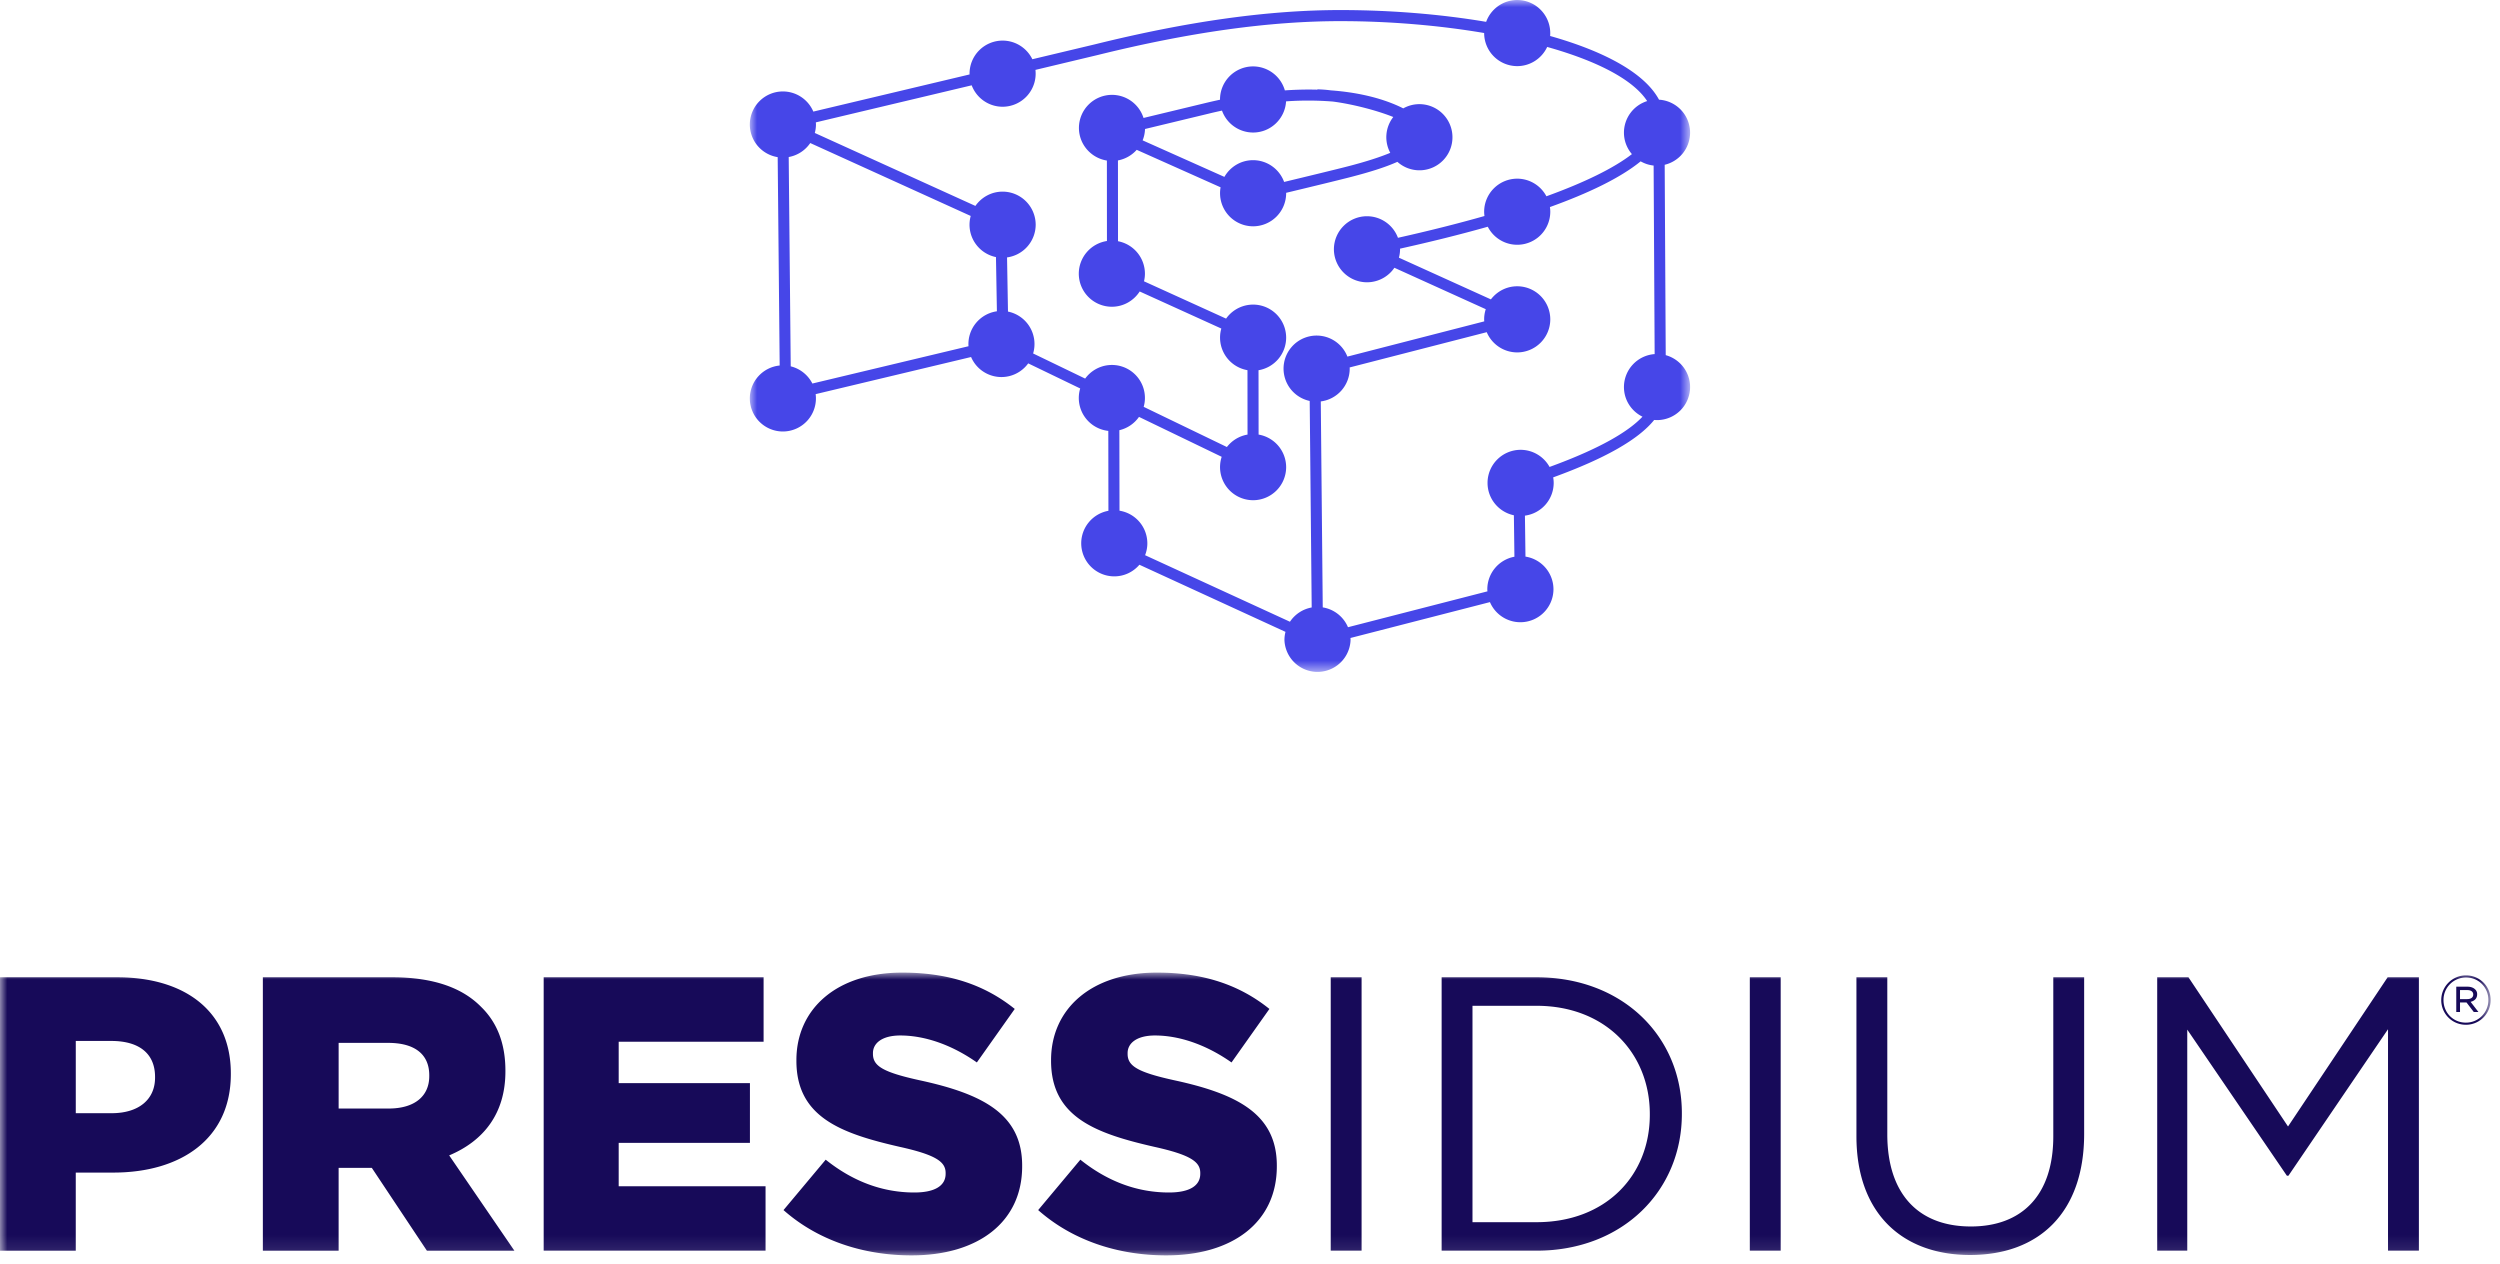
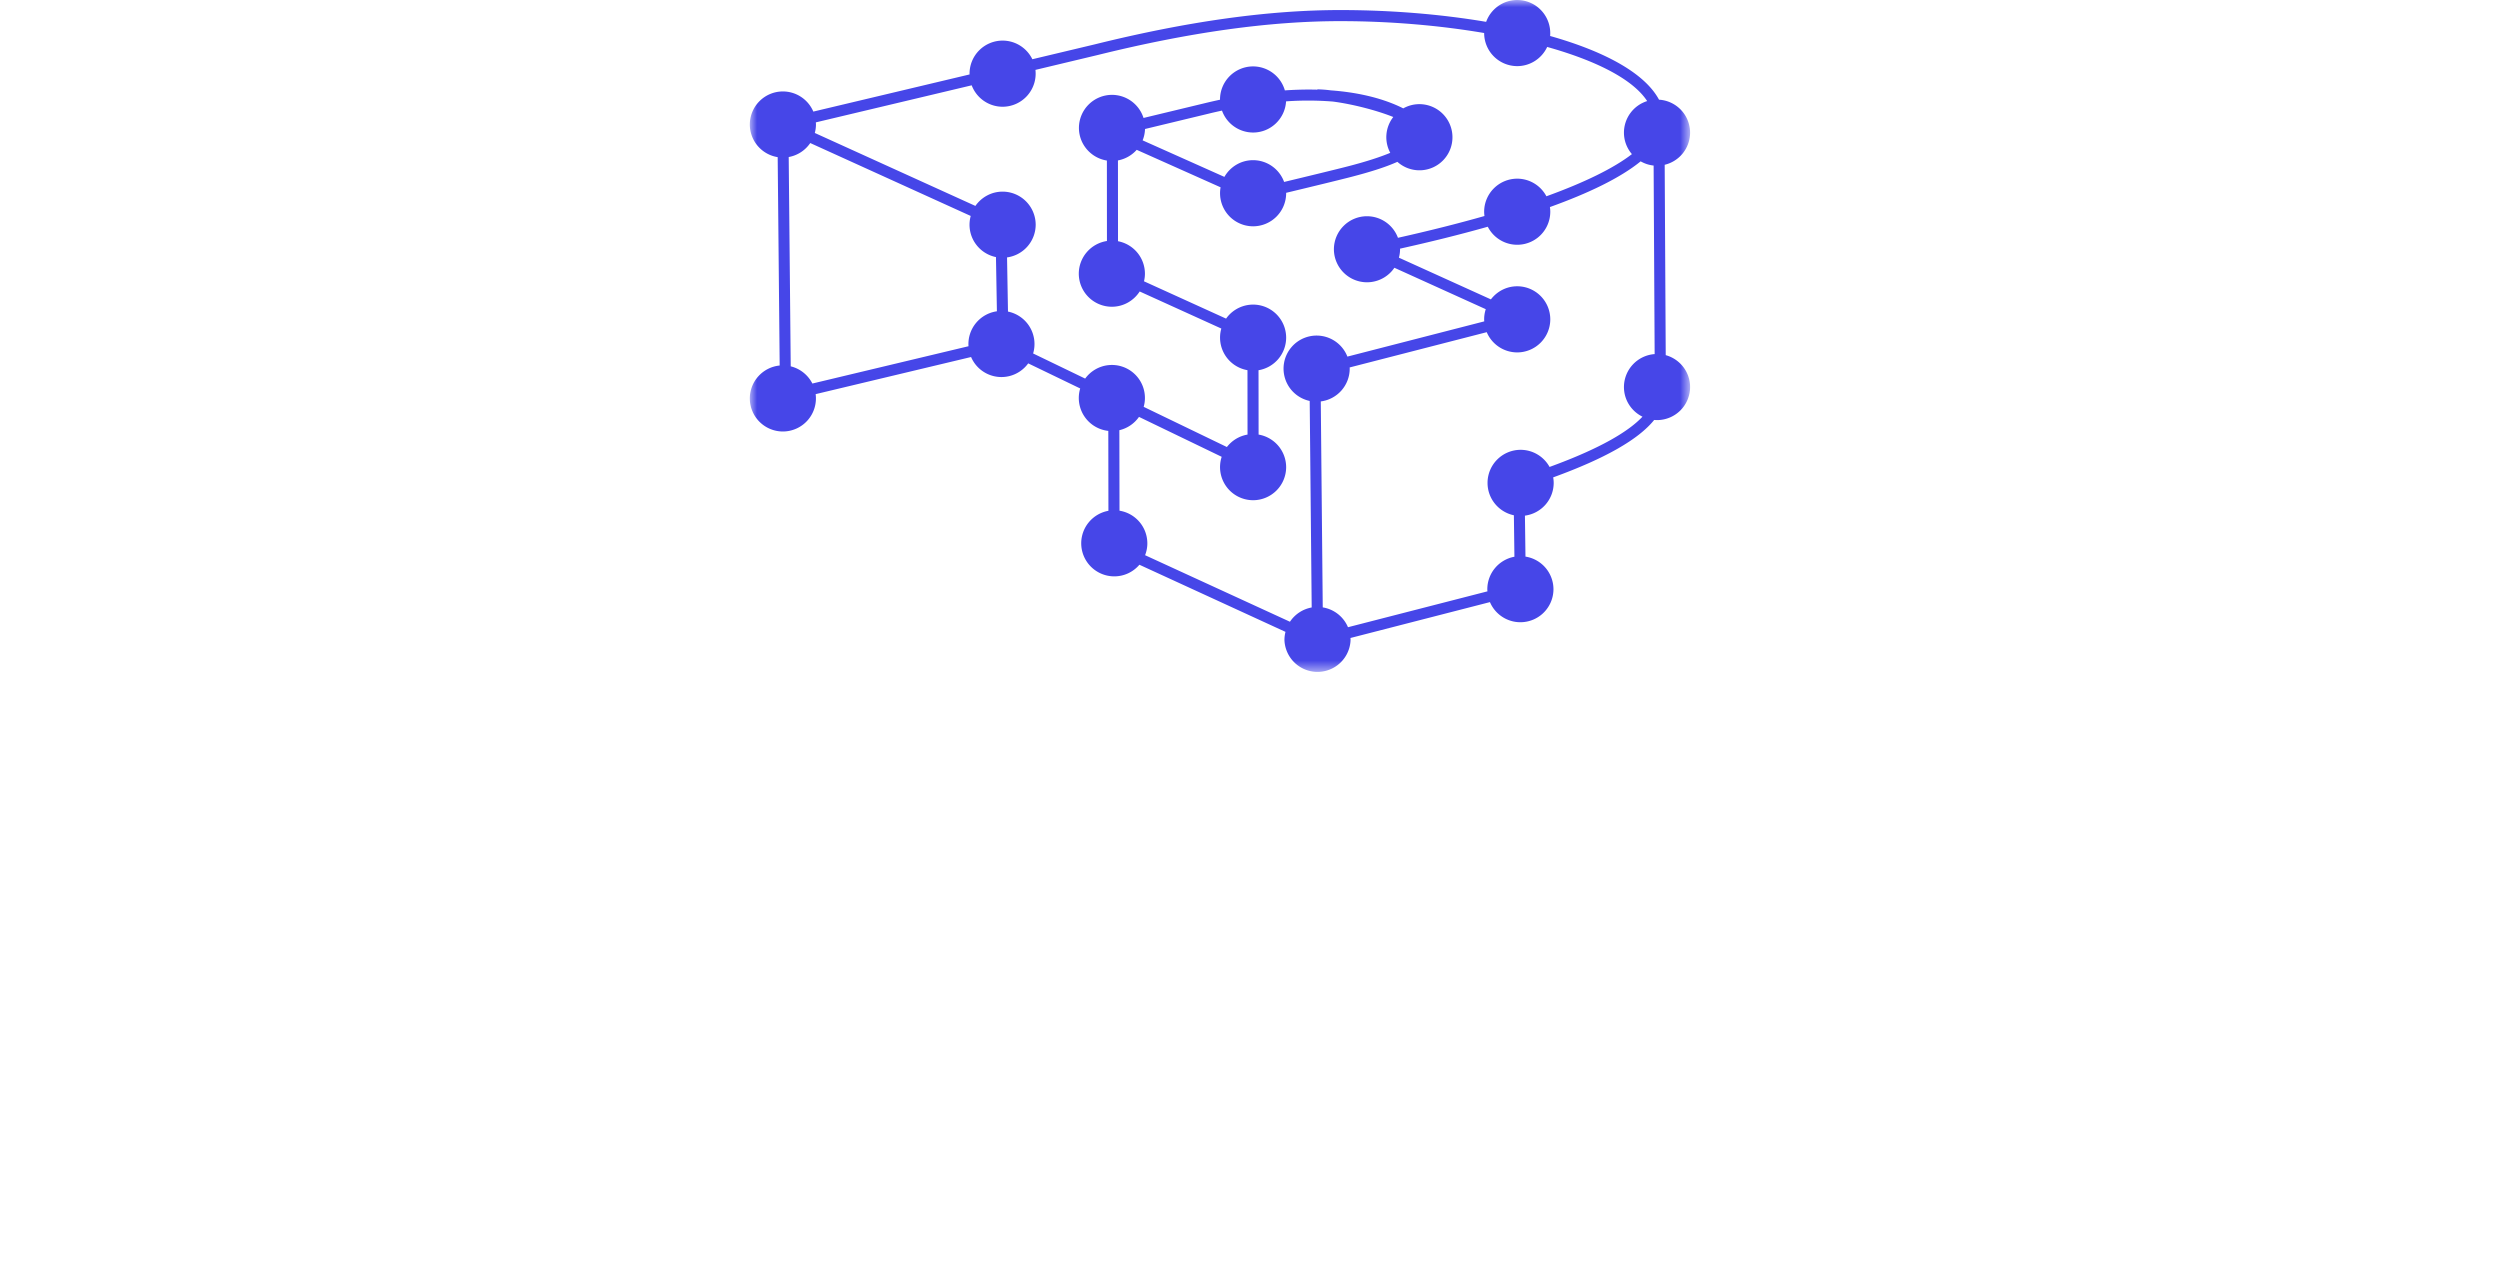
<svg xmlns="http://www.w3.org/2000/svg" xmlns:xlink="http://www.w3.org/1999/xlink" width="176" height="89" viewBox="0 0 176 89">
  <defs>
    <path id="1okuyhj4ea" d="M0 0h66.196v47.382H0z" />
    <path id="f8g14zvp3c" d="M0 0h175.342v19.908H0z" />
  </defs>
  <g fill="none" fill-rule="evenodd">
    <g transform="translate(52.787)">
      <mask id="5wzrufmi2b" fill="#fff">
        <use xlink:href="#1okuyhj4ea" />
      </mask>
      <path d="M56.302 32.873a2.33 2.33 0 0 0-2.038-1.206 2.331 2.331 0 0 0-2.328 2.33c0 1.12.796 2.058 1.854 2.278l.038 2.919a2.331 2.331 0 0 0-1.908 2.288c0 .05.005.099.009.149l-9.818 2.525a2.33 2.33 0 0 0-1.777-1.396l-.138-14.5a2.33 2.33 0 0 0 2.037-2.308c0-.028-.004-.056-.004-.084l9.65-2.483a2.331 2.331 0 0 0 2.146 1.425 2.332 2.332 0 0 0 2.328-2.329 2.33 2.33 0 0 0-2.328-2.327c-.756 0-1.426.363-1.852.923l-6.476-2.936c.05-.19.08-.387.08-.59l-.002-.045c2.068-.46 4.167-.975 6.178-1.544a2.327 2.327 0 0 0 4.4-1.054c0-.114-.01-.223-.026-.331 2.68-.963 4.942-2.039 6.388-3.218.275.157.584.262.913.296l.072 13.273a2.33 2.33 0 0 0-2.161 2.32c0 .916.532 1.707 1.304 2.087-.94 1-2.865 2.199-6.541 3.538zM32.375 7.983c.29-.07.578-.134.866-.197A2.329 2.329 0 0 0 35.43 9.33c1.24 0 2.251-.972 2.322-2.194a22.024 22.024 0 0 1 3.3.014c1.333.174 3.034.601 4.248 1.087a2.312 2.312 0 0 0-.212 2.522c-.736.307-1.699.617-2.894.928-.83.218-2.912.72-4.579 1.122a2.33 2.33 0 0 0-2.185-1.533c-.866 0-1.62.476-2.02 1.177l-5.756-2.572c.1-.247.159-.518.169-.8l4.552-1.097zm-4.547 31.103c.1-.26.158-.54.158-.836a2.33 2.33 0 0 0-1.96-2.297l-.01-5.667a2.329 2.329 0 0 0 1.382-.937l5.822 2.81a2.33 2.33 0 0 0 2.21 3.056 2.33 2.33 0 0 0 2.328-2.327 2.332 2.332 0 0 0-1.94-2.294l-.005-4.53a2.329 2.329 0 0 0 1.945-2.293 2.326 2.326 0 0 0-4.228-1.34l-5.78-2.628c.042-.171.066-.351.066-.535a2.33 2.33 0 0 0-1.895-2.286l-.004-5.688a2.34 2.34 0 0 0 1.32-.746l5.905 2.638a2.33 2.33 0 0 0 2.288 2.746 2.33 2.33 0 0 0 2.328-2.327l-.003-.03c1.68-.403 3.794-.915 4.636-1.135 1.13-.295 2.273-.632 3.198-1.047a2.323 2.323 0 0 0 3.877-1.733 2.33 2.33 0 0 0-2.328-2.328c-.413 0-.8.109-1.136.298-.066-.032-.126-.065-.196-.097l-.109-.051c-1.35-.615-2.972-.986-4.796-1.121a8.592 8.592 0 0 0-.944-.072v.024c-.735-.02-1.5-.003-2.29.05a2.333 2.333 0 0 0-2.237-1.688 2.33 2.33 0 0 0-2.328 2.328l.001.017a37.71 37.71 0 0 0-.911.206l-4.475 1.078a2.332 2.332 0 0 0-2.219-1.626 2.33 2.33 0 0 0-2.328 2.327c0 1.16.856 2.123 1.968 2.298l.004 5.664a2.331 2.331 0 0 0-1.982 2.301 2.33 2.33 0 0 0 2.327 2.327c.823 0 1.545-.43 1.96-1.075l5.747 2.61a2.327 2.327 0 0 0 1.841 2.931l.004 4.534c-.589.1-1.102.421-1.453.876l-5.858-2.829c.055-.197.088-.403.088-.62a2.325 2.325 0 0 0-4.207-1.369l-3.664-1.769a2.332 2.332 0 0 0-1.77-2.949l-.066-3.813a2.33 2.33 0 0 0 2.016-2.303 2.332 2.332 0 0 0-2.33-2.328c-.791 0-1.492.4-1.914 1.006L4.576 9.361c.05-.19.08-.389.08-.594 0-.053-.004-.101-.008-.152L15.62 6.006a2.33 2.33 0 0 0 2.175 1.509 2.331 2.331 0 0 0 2.313-2.595l4.37-1.044c6.495-1.607 12.089-2.388 17.1-2.388 3.431 0 6.938.295 10.119.836v.005a2.33 2.33 0 0 0 2.328 2.326c.934 0 1.74-.554 2.11-1.35 3.422.96 6.025 2.26 7.039 3.811a2.332 2.332 0 0 0-1.635 2.222c0 .577.213 1.105.561 1.512-1.273.984-3.306 1.985-6.02 2.968a2.329 2.329 0 0 0-2.055-1.24 2.332 2.332 0 0 0-2.328 2.33c0 .1.01.201.022.3-1.843.525-3.88 1.038-6.09 1.533a2.329 2.329 0 0 0-2.182-1.518 2.33 2.33 0 0 0-2.327 2.328 2.33 2.33 0 0 0 4.258 1.3l6.433 2.916a2.315 2.315 0 0 0-.114.714c0 .05.005.098.007.144l-9.634 2.48a2.327 2.327 0 1 0-2.654 3.122l.14 14.539a2.332 2.332 0 0 0-1.53 1.005l-10.198-4.685zM4.404 27.001A2.337 2.337 0 0 0 2.88 25.79l-.142-14.735a2.33 2.33 0 0 0 1.517-.985l11.296 5.133a2.376 2.376 0 0 0-.084.616c0 1.124.801 2.065 1.862 2.28l.066 3.816a2.33 2.33 0 0 0-2 2.46L4.404 27.001zm60.076-1.998-.073-13.402a2.332 2.332 0 0 0 1.789-2.263 2.33 2.33 0 0 0-2.188-2.32c-1.017-1.891-3.87-3.411-7.666-4.484A2.332 2.332 0 0 0 54.025 0a2.332 2.332 0 0 0-2.187 1.538c-3.214-.543-6.755-.83-10.26-.83-5.076 0-10.729.79-17.285 2.413L19.89 4.17a2.331 2.331 0 0 0-2.094-1.312 2.33 2.33 0 0 0-2.327 2.328l.002.055-11 2.615a2.33 2.33 0 0 0-2.142-1.418A2.33 2.33 0 0 0 0 8.767a2.33 2.33 0 0 0 1.962 2.296l.14 14.669A2.333 2.333 0 0 0 0 28.049a2.33 2.33 0 0 0 2.328 2.328 2.33 2.33 0 0 0 2.307-2.63l10.942-2.613a2.325 2.325 0 0 0 4.022.447l3.66 1.767a2.33 2.33 0 0 0 1.979 2.987l.008 5.625a2.329 2.329 0 0 0-1.915 2.29 2.329 2.329 0 0 0 2.328 2.326c.707 0 1.341-.317 1.768-.818l10.285 4.726a2.279 2.279 0 0 0-.074.572 2.329 2.329 0 0 0 4.655 0c0-.048-.004-.094-.007-.142l9.819-2.526a2.329 2.329 0 0 0 4.472-.906 2.33 2.33 0 0 0-1.971-2.297l-.038-2.884a2.33 2.33 0 0 0 2.025-2.304c0-.135-.014-.263-.036-.39 3.648-1.326 6.002-2.664 7.11-4.042.067.005.133.01.2.01a2.331 2.331 0 0 0 2.329-2.328c0-1.07-.729-1.974-1.716-2.244z" fill="#4646E8" mask="url(#5wzrufmi2b)" />
    </g>
    <g transform="translate(0 68.471)">
      <mask id="bqoq2ij2ld" fill="#fff">
        <use xlink:href="#f8g14zvp3c" />
      </mask>
-       <path d="M174.116 1.54c0-.188-.153-.308-.408-.308h-.523v.634h.509c.25 0 .422-.111.422-.317v-.01zm.039 1.234-.514-.673h-.456v.673h-.264V.992h.797c.226 0 .414.072.529.188a.441.441 0 0 1 .144.344v.01c0 .289-.192.462-.461.524l.552.716h-.327zm1.028-.85c0-.87-.676-1.581-1.575-1.581a1.58 1.58 0 0 0-1.586 1.59v.01c0 .87.678 1.58 1.575 1.58.904 0 1.586-.725 1.586-1.59v-.01zm-1.586 1.748a1.726 1.726 0 0 1-1.733-1.73v-.01c0-.94.764-1.737 1.744-1.737.975 0 1.734.782 1.734 1.729v.009c0 .942-.764 1.74-1.745 1.74zm-21.73 15.906h2.116V4.014l7.013 10.285h.11l7.01-10.312v15.591h2.174V.33h-2.2l-7.013 10.504L154.067.33h-2.2v19.248zm-21.174-8.056c0 5.444 3.245 8.359 8.002 8.359 4.812 0 8.029-2.943 8.029-8.524V.33h-2.172v11.192c0 4.207-2.255 6.351-5.803 6.351-3.71 0-5.883-2.309-5.883-6.49V.33h-2.173v11.192zm-7.506 8.056h2.173V.328h-2.173v19.25zm-15.014-2.007c4.867 0 7.974-3.272 7.974-7.562v-.055c0-4.262-3.107-7.617-7.974-7.617h-4.51v15.234h4.51zM101.491.33h6.682c6.05 0 10.23 4.152 10.23 9.57v.054c0 5.417-4.18 9.624-10.23 9.624h-6.682V.33zm-7.808 19.248h2.173V.328h-2.173v19.25zm-20.596-2.86c2.393 2.118 5.583 3.19 9.02 3.19 4.674 0 7.782-2.337 7.782-6.269v-.056c0-3.601-2.75-5.031-7.177-5.994-2.64-.577-3.328-1.016-3.328-1.868v-.057c0-.686.632-1.237 1.925-1.237 1.733 0 3.63.66 5.39 1.898l2.668-3.767C87.277.88 84.746 0 81.447 0c-4.62 0-7.452 2.558-7.452 6.16v.054c0 3.988 3.19 5.115 7.26 6.05 2.61.577 3.244 1.073 3.244 1.843v.055c0 .852-.77 1.319-2.2 1.319-2.227 0-4.317-.769-6.242-2.31l-2.97 3.548zm-17.929 0c2.394 2.118 5.583 3.19 9.02 3.19 4.675 0 7.782-2.337 7.782-6.269v-.056c0-3.601-2.75-5.031-7.176-5.994-2.641-.577-3.328-1.016-3.328-1.868v-.057c0-.686.632-1.237 1.925-1.237 1.731 0 3.63.66 5.39 1.898l2.667-3.767C69.348.88 66.818 0 63.519 0c-4.62 0-7.452 2.558-7.452 6.16v.054c0 3.988 3.189 5.115 7.258 6.05 2.613.577 3.247 1.073 3.247 1.843v.055c0 .852-.771 1.319-2.2 1.319-2.229 0-4.318-.769-6.243-2.31l-2.97 3.548zm-16.883 2.86h15.62v-4.536H43.556v-3.053h9.239V7.781h-9.239V4.867h10.201V.33H38.275v19.248zM27.36 9.57c1.842 0 2.86-.879 2.86-2.28V7.23c0-1.539-1.1-2.282-2.888-2.282H23.84v4.62h3.52zM18.505.33h9.102c2.97 0 4.977.77 6.27 2.09 1.127 1.1 1.704 2.586 1.704 4.482v.055c0 2.97-1.54 4.895-3.959 5.912l4.591 6.71h-6.159l-3.877-5.83h-2.338v5.83h-5.334V.33zM7.864 9.898c1.898 0 3.052-.961 3.052-2.5v-.056c0-1.65-1.127-2.53-3.079-2.53H5.335v5.086h2.529zM0 .33h8.249c4.868 0 8.002 2.475 8.002 6.764v.055c0 4.537-3.492 6.93-8.277 6.93h-2.64v5.5H0V.328z" fill="#170A59" mask="url(#bqoq2ij2ld)" />
    </g>
  </g>
</svg>